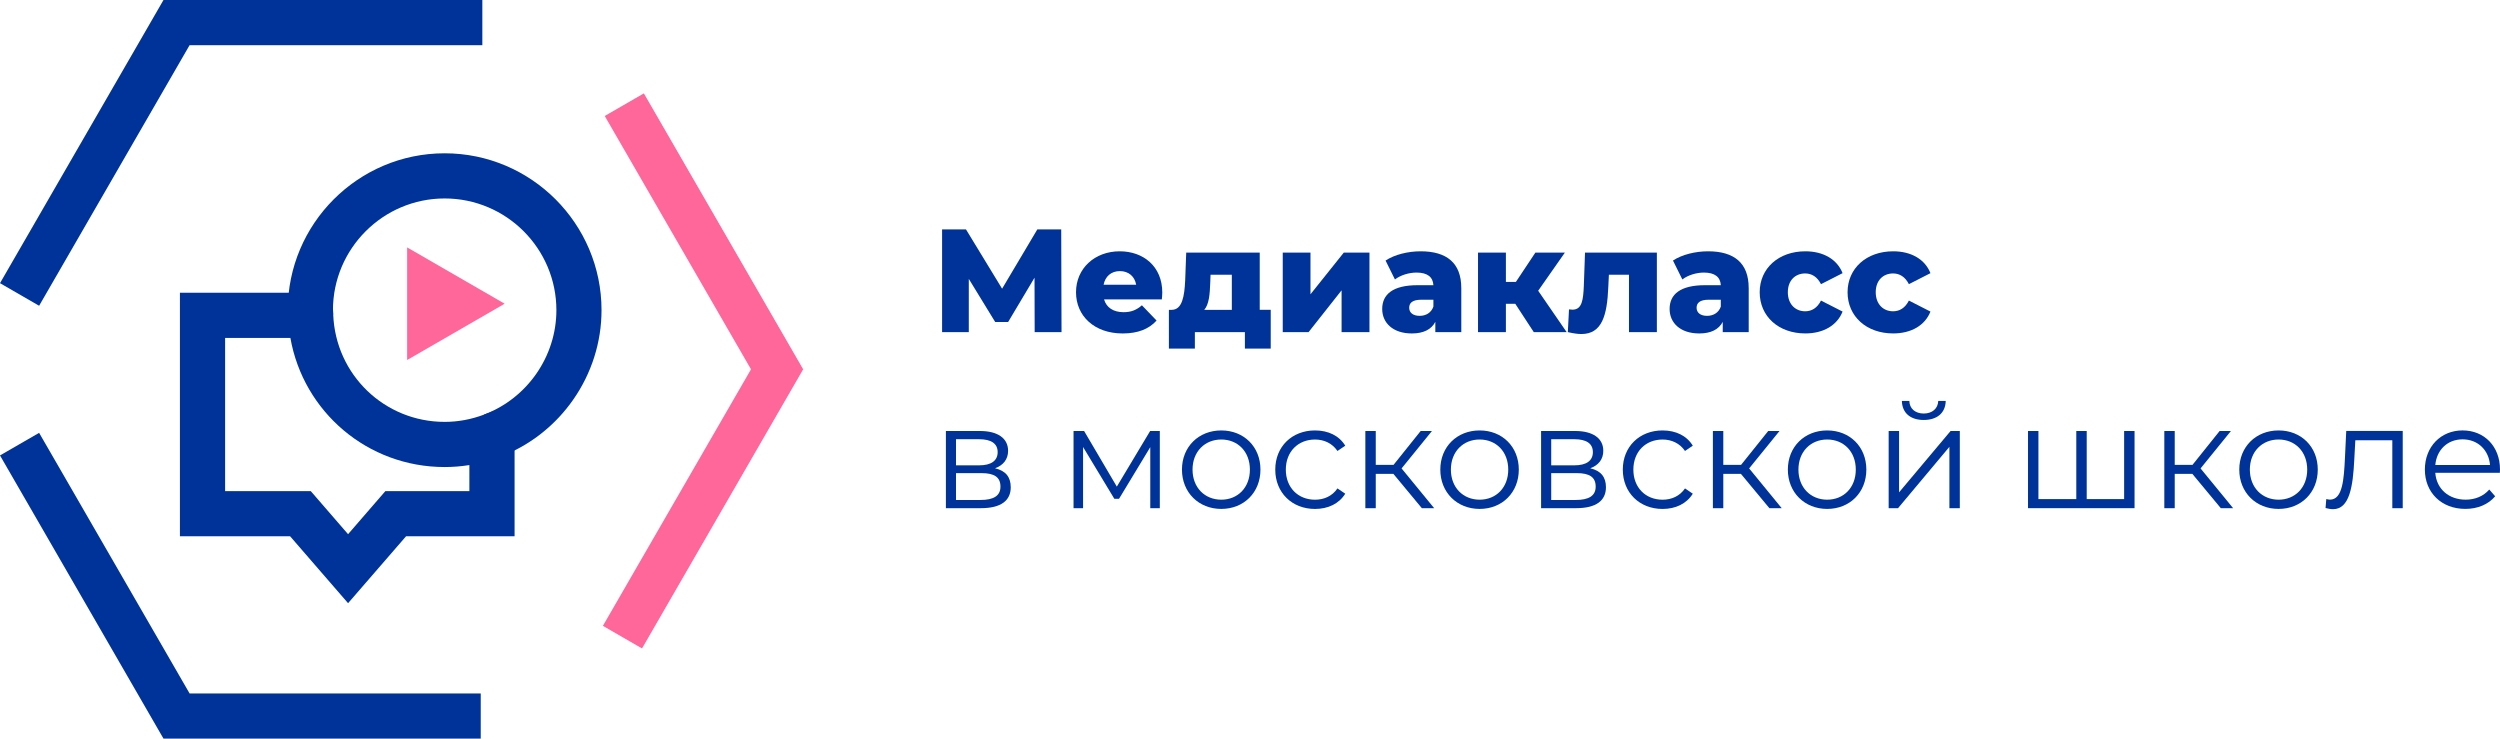
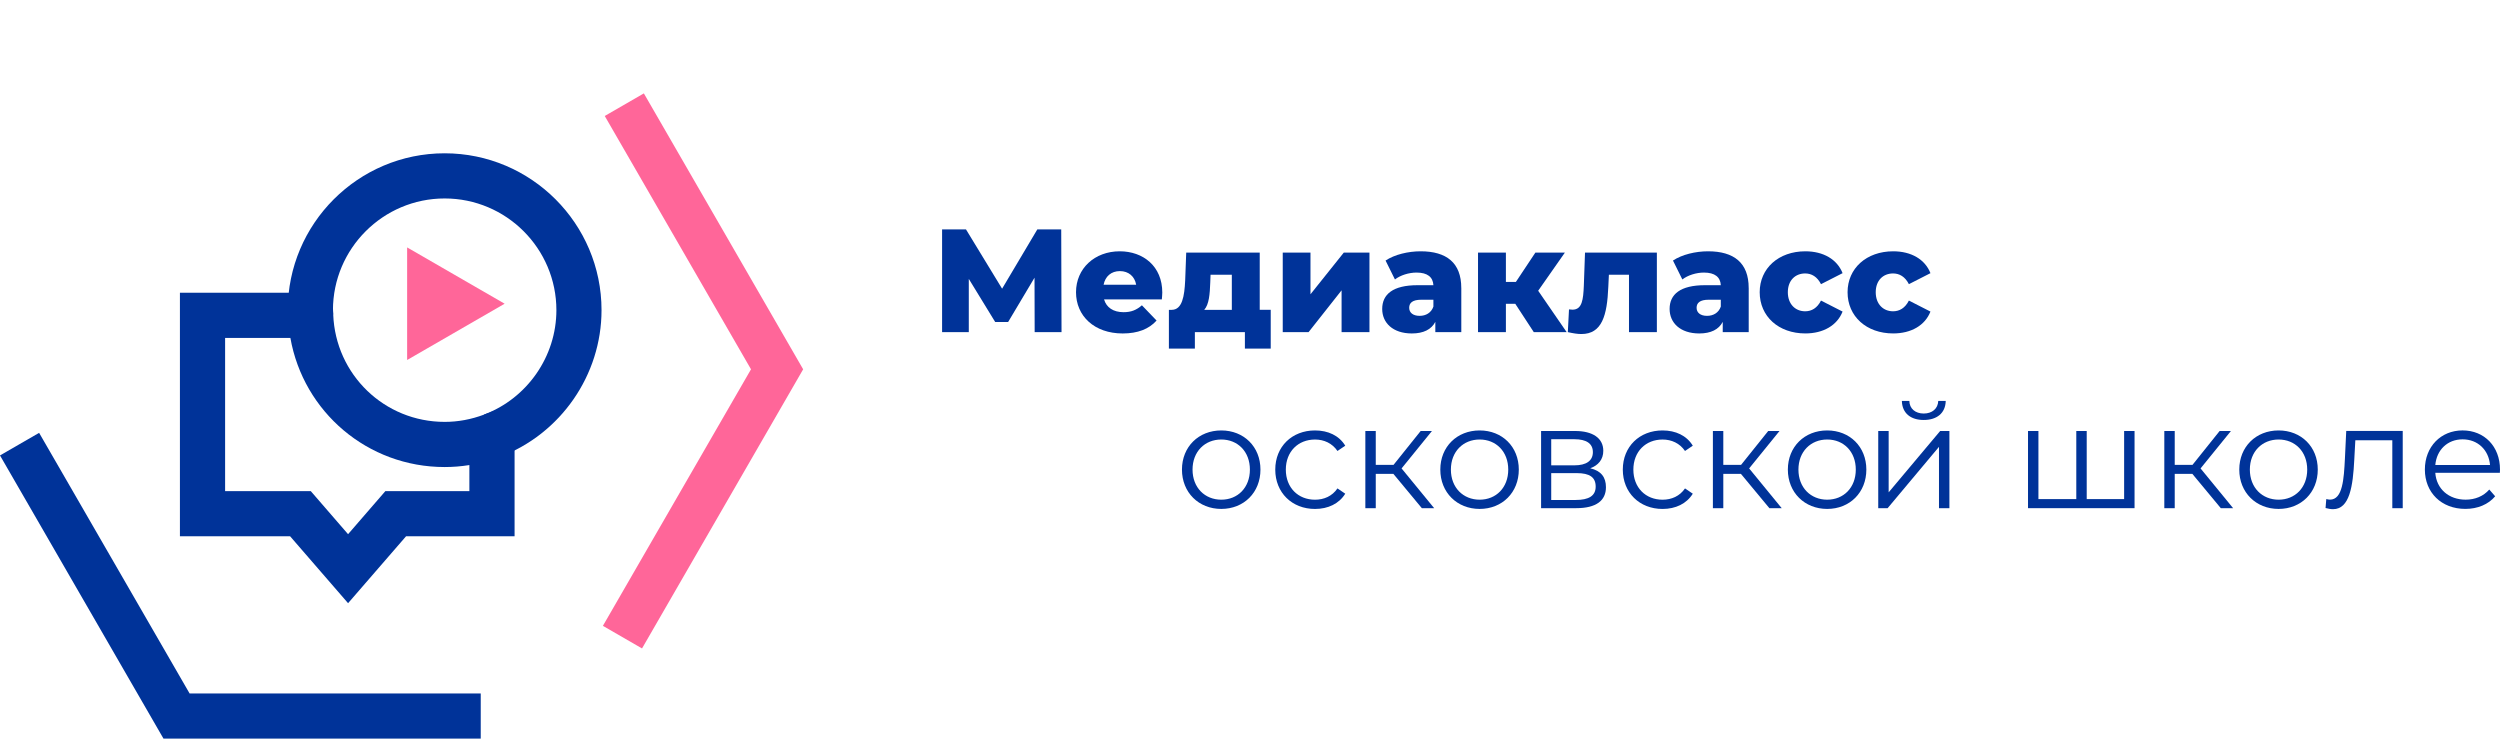
<svg xmlns="http://www.w3.org/2000/svg" id="_Слой_1" data-name="Слой 1" viewBox="0 0 1233.88 364.55">
  <defs>
    <style>
      .cls-1 {
        fill: #f69;
      }

      .cls-1, .cls-2 {
        stroke-width: 0px;
      }

      .cls-2 {
        fill: #039;
      }
    </style>
  </defs>
  <g>
    <polygon class="cls-2" points="510.66 163.92 510.59 137.06 497.56 158.93 491.18 158.93 478.15 137.64 478.15 163.92 464.97 163.92 464.97 113.23 476.77 113.23 494.59 142.49 511.97 113.23 523.77 113.23 523.92 163.92 510.66 163.92" />
    <path class="cls-2" d="m573.44,147.78h-28.53c1.16,3.98,4.56,6.3,9.63,6.3,3.84,0,6.37-1.09,9.05-3.4l7.24,7.53c-3.77,4.2-9.27,6.37-16.73,6.37-13.98,0-23.03-8.62-23.03-20.35s9.2-20.2,21.58-20.2c11.59,0,21,7.39,21,20.35,0,1.01-.14,2.32-.22,3.4m-28.75-7.24h16.08c-.72-4.13-3.77-6.74-8.04-6.74s-7.24,2.61-8.04,6.74" />
    <path class="cls-2" d="m627.17,152.92v19.12h-12.75v-8.11h-24.69v8.11h-12.82v-19.12h1.45c5.14-.07,6.23-6.73,6.59-14.56l.51-13.69h36.28v28.24h5.43Zm-32.81,0h13.61v-17.31h-10.5l-.14,3.77c-.22,5.87-.58,10.79-2.97,13.54" />
    <polygon class="cls-2" points="633.1 124.67 646.79 124.67 646.79 145.24 663.23 124.67 675.9 124.67 675.9 163.92 662.14 163.92 662.14 143.29 645.85 163.92 633.1 163.92 633.1 124.67" />
    <path class="cls-2" d="m721.23,142.13v21.8h-12.82v-5.07c-1.96,3.77-5.87,5.72-11.59,5.72-9.41,0-14.63-5.29-14.63-12.09,0-7.24,5.29-11.73,17.45-11.73h7.82c-.22-3.98-2.9-6.23-8.33-6.23-3.77,0-7.97,1.3-10.65,3.4l-4.63-9.34c4.49-2.97,11.15-4.56,17.31-4.56,12.75,0,20.06,5.65,20.06,18.1m-13.76,9.2v-3.4h-5.94c-4.42,0-6.01,1.59-6.01,3.98s1.88,3.98,5.14,3.98c3.04,0,5.72-1.45,6.81-4.56" />
    <polygon class="cls-2" points="747.87 149.95 743.24 149.95 743.24 163.92 729.48 163.92 729.48 124.67 743.24 124.67 743.24 139.16 748.16 139.16 757.79 124.67 772.35 124.67 759.17 143.5 773.22 163.92 757 163.92 747.87 149.95" />
    <path class="cls-2" d="m817.75,124.67v39.25h-13.76v-28.32h-9.92l-.29,6.01c-.58,14.12-3.11,23.25-13.32,23.25-1.88,0-4.13-.36-6.66-.94l.58-11.22c.65.07,1.23.14,1.74.14,4.78,0,5.29-5.07,5.58-11.8l.58-16.37h35.48Z" />
    <path class="cls-2" d="m863.08,142.13v21.8h-12.82v-5.07c-1.95,3.77-5.87,5.72-11.59,5.72-9.42,0-14.63-5.29-14.63-12.09,0-7.24,5.29-11.73,17.45-11.73h7.82c-.22-3.98-2.9-6.23-8.33-6.23-3.77,0-7.97,1.3-10.65,3.4l-4.63-9.34c4.49-2.97,11.15-4.56,17.31-4.56,12.75,0,20.06,5.65,20.06,18.1m-13.76,9.2v-3.4h-5.94c-4.42,0-6.01,1.59-6.01,3.98s1.88,3.98,5.14,3.98c3.04,0,5.72-1.45,6.81-4.56" />
    <path class="cls-2" d="m868.5,144.23c0-11.8,9.34-20.2,22.52-20.2,8.91,0,15.71,3.98,18.39,10.79l-10.65,5.43c-1.88-3.69-4.64-5.29-7.82-5.29-4.78,0-8.55,3.33-8.55,9.27s3.77,9.41,8.55,9.41c3.19,0,5.94-1.59,7.82-5.29l10.65,5.43c-2.68,6.81-9.49,10.79-18.39,10.79-13.18,0-22.52-8.4-22.52-20.35" />
    <path class="cls-2" d="m911.87,144.23c0-11.8,9.34-20.2,22.52-20.2,8.91,0,15.71,3.98,18.39,10.79l-10.64,5.43c-1.88-3.69-4.64-5.29-7.82-5.29-4.78,0-8.55,3.33-8.55,9.27s3.77,9.41,8.55,9.41c3.19,0,5.94-1.59,7.82-5.29l10.64,5.43c-2.68,6.81-9.49,10.79-18.39,10.79-13.18,0-22.52-8.4-22.52-20.35" />
-     <path class="cls-2" d="m498.86,240.46c0,6.59-4.78,10.35-14.7,10.35h-17.31v-38.09h16.8c8.62,0,13.9,3.48,13.9,9.78,0,4.27-2.46,7.17-6.45,8.62,5.29,1.23,7.75,4.35,7.75,9.34m-27.01-10.79h11.44c5.87,0,9.12-2.25,9.12-6.52s-3.26-6.37-9.12-6.37h-11.44v12.89Zm21.94,10.5c0-4.56-2.9-6.66-9.34-6.66h-12.6v13.25h12.09c6.44,0,9.85-2.03,9.85-6.59" />
-     <polygon class="cls-2" points="572.43 212.72 572.43 250.81 567.72 250.81 567.72 220.69 552.3 246.18 549.98 246.18 534.55 220.62 534.55 250.81 529.85 250.81 529.85 212.72 535.06 212.72 551.21 240.17 567.65 212.72 572.43 212.72" />
    <path class="cls-2" d="m583.36,231.77c0-11.3,8.26-19.33,19.41-19.33s19.33,8.04,19.33,19.33-8.18,19.41-19.33,19.41-19.41-8.11-19.41-19.41m33.53,0c0-8.91-6.01-14.85-14.12-14.85s-14.19,5.94-14.19,14.85,6.08,14.85,14.19,14.85,14.12-5.94,14.12-14.85" />
    <path class="cls-2" d="m629.41,231.77c0-11.37,8.26-19.33,19.62-19.33,6.45,0,11.88,2.53,14.92,7.53l-3.84,2.61c-2.61-3.84-6.66-5.65-11.08-5.65-8.33,0-14.41,5.94-14.41,14.85s6.08,14.85,14.41,14.85c4.42,0,8.47-1.74,11.08-5.58l3.84,2.61c-3.04,4.93-8.47,7.53-14.92,7.53-11.37,0-19.62-8.04-19.62-19.41" />
    <polygon class="cls-2" points="687.7 233.87 679.01 233.87 679.01 250.81 673.87 250.81 673.87 212.72 679.01 212.72 679.01 229.45 687.77 229.45 701.17 212.72 706.74 212.72 691.75 231.19 707.83 250.81 701.75 250.81 687.7 233.87" />
    <path class="cls-2" d="m710.87,231.77c0-11.3,8.26-19.33,19.41-19.33s19.33,8.04,19.33,19.33-8.18,19.41-19.33,19.41-19.41-8.11-19.41-19.41m33.53,0c0-8.91-6.01-14.85-14.12-14.85s-14.19,5.94-14.19,14.85,6.08,14.85,14.19,14.85,14.12-5.94,14.12-14.85" />
    <path class="cls-2" d="m792.62,240.46c0,6.59-4.78,10.35-14.7,10.35h-17.31v-38.09h16.8c8.62,0,13.9,3.48,13.9,9.78,0,4.27-2.46,7.17-6.44,8.62,5.29,1.23,7.75,4.35,7.75,9.34m-27.01-10.79h11.44c5.87,0,9.12-2.25,9.12-6.52s-3.26-6.37-9.12-6.37h-11.44v12.89Zm21.94,10.5c0-4.56-2.9-6.66-9.34-6.66h-12.6v13.25h12.09c6.45,0,9.85-2.03,9.85-6.59" />
    <path class="cls-2" d="m800.94,231.77c0-11.37,8.26-19.33,19.62-19.33,6.45,0,11.88,2.53,14.92,7.53l-3.84,2.61c-2.61-3.84-6.66-5.65-11.08-5.65-8.33,0-14.41,5.94-14.41,14.85s6.08,14.85,14.41,14.85c4.42,0,8.47-1.74,11.08-5.58l3.84,2.61c-3.04,4.93-8.47,7.53-14.92,7.53-11.37,0-19.62-8.04-19.62-19.41" />
    <polygon class="cls-2" points="859.23 233.87 850.54 233.87 850.54 250.81 845.4 250.81 845.4 212.72 850.54 212.72 850.54 229.45 859.3 229.45 872.7 212.72 878.28 212.72 863.29 231.19 879.36 250.81 873.28 250.81 859.23 233.87" />
    <path class="cls-2" d="m882.4,231.77c0-11.3,8.26-19.33,19.41-19.33s19.33,8.04,19.33,19.33-8.18,19.41-19.33,19.41-19.41-8.11-19.41-19.41m33.53,0c0-8.91-6.01-14.85-14.12-14.85s-14.19,5.94-14.19,14.85,6.08,14.85,14.19,14.85,14.12-5.94,14.12-14.85" />
-     <path class="cls-2" d="m932.15,212.72h5.14v30.27l25.42-30.27h4.56v38.09h-5.14v-30.27l-25.35,30.27h-4.63v-38.09Zm6.52-14.85h3.69c.07,3.84,2.97,6.23,7.1,6.23s7.03-2.39,7.17-6.23h3.69c-.14,6.08-4.42,9.41-10.86,9.41s-10.64-3.33-10.79-9.41" />
+     <path class="cls-2" d="m932.15,212.72v30.27l25.42-30.27h4.56v38.09h-5.14v-30.27l-25.35,30.27h-4.63v-38.09Zm6.52-14.85h3.69c.07,3.84,2.97,6.23,7.1,6.23s7.03-2.39,7.17-6.23h3.69c-.14,6.08-4.42,9.41-10.86,9.41s-10.64-3.33-10.79-9.41" />
    <polygon class="cls-2" points="1053.51 212.72 1053.51 250.81 1000.93 250.81 1000.93 212.72 1006.07 212.72 1006.07 246.33 1024.76 246.33 1024.76 212.72 1029.9 212.72 1029.9 246.33 1048.37 246.33 1048.37 212.72 1053.51 212.72" />
    <polygon class="cls-2" points="1082.03 233.87 1073.34 233.87 1073.34 250.81 1068.2 250.81 1068.2 212.72 1073.34 212.72 1073.34 229.45 1082.1 229.45 1095.5 212.72 1101.08 212.72 1086.09 231.19 1102.16 250.81 1096.08 250.81 1082.03 233.87" />
    <path class="cls-2" d="m1105.2,231.77c0-11.3,8.26-19.33,19.41-19.33s19.33,8.04,19.33,19.33-8.18,19.41-19.33,19.41-19.41-8.11-19.41-19.41m33.53,0c0-8.91-6.01-14.85-14.12-14.85s-14.19,5.94-14.19,14.85,6.08,14.85,14.19,14.85,14.12-5.94,14.12-14.85" />
    <path class="cls-2" d="m1185.87,212.72v38.09h-5.14v-33.53h-18.25l-.51,9.41c-.65,13.33-2.32,24.62-10.5,24.62-1.16,0-2.32-.22-3.69-.58l.36-4.42c.65.14,1.3.29,1.81.29,6.3,0,6.88-10.21,7.39-20.28l.65-13.62h27.88Z" />
    <path class="cls-2" d="m1233.8,233.36h-31.86c.58,7.97,6.66,13.25,14.99,13.25,4.63,0,8.76-1.67,11.66-5l2.9,3.33c-3.4,4.06-8.69,6.23-14.7,6.23-11.88,0-19.99-8.11-19.99-19.41s7.89-19.33,18.61-19.33,18.47,7.89,18.47,19.33c0,.43-.07,1.01-.07,1.59m-31.86-3.84h27.01c-.65-7.46-6.08-12.67-13.54-12.67s-12.82,5.21-13.47,12.67" />
  </g>
  <g>
    <g>
      <polygon class="cls-1" points="316.87 320.04 297.56 308.89 370.66 182.27 298.47 57.24 317.78 46.09 396.4 182.27 316.87 320.04" />
      <polygon class="cls-2" points="237.27 364.55 80.69 364.55 0 224.78 19.31 213.63 93.57 342.25 237.27 342.26 237.27 364.55" />
-       <polygon class="cls-2" points="19.31 150.91 0 139.76 80.69 0 238.06 0 238.06 22.3 93.57 22.3 19.31 150.91" />
    </g>
    <g>
      <path class="cls-2" d="m246.74,225.5l-7.86-20.87c21.37-8.05,35.73-28.77,35.73-51.54,0-30.4-24.73-55.14-55.14-55.14s-55.14,24.74-55.14,55.14c0,.26.03.52.04.78l.08,1.35-22.28.85-.04-.68c-.05-.76-.1-1.52-.1-2.3,0-42.7,34.74-77.43,77.43-77.43s77.43,34.74,77.43,77.43c0,32-20.16,61.1-50.17,72.41Z" />
      <polygon class="cls-1" points="249.06 149.9 200.94 122.11 200.94 177.68 249.06 149.9" />
      <path class="cls-2" d="m171.79,297.7l-28.6-33.01h-54.39v-120.2h75.25l.41,10.72c1.13,29.73,25.3,53.01,55.02,53.01,6.55,0,13.08-1.21,19.41-3.59l15.08-5.67v65.73h-53.57l-28.6,33.01Zm-60.69-55.31h42.28l18.41,21.26,18.41-21.26h41.46v-12.86c-4.03.65-8.1.98-12.19.98-38.1,0-69.71-27.24-76.15-63.73h-32.22v75.61Z" />
    </g>
  </g>
</svg>